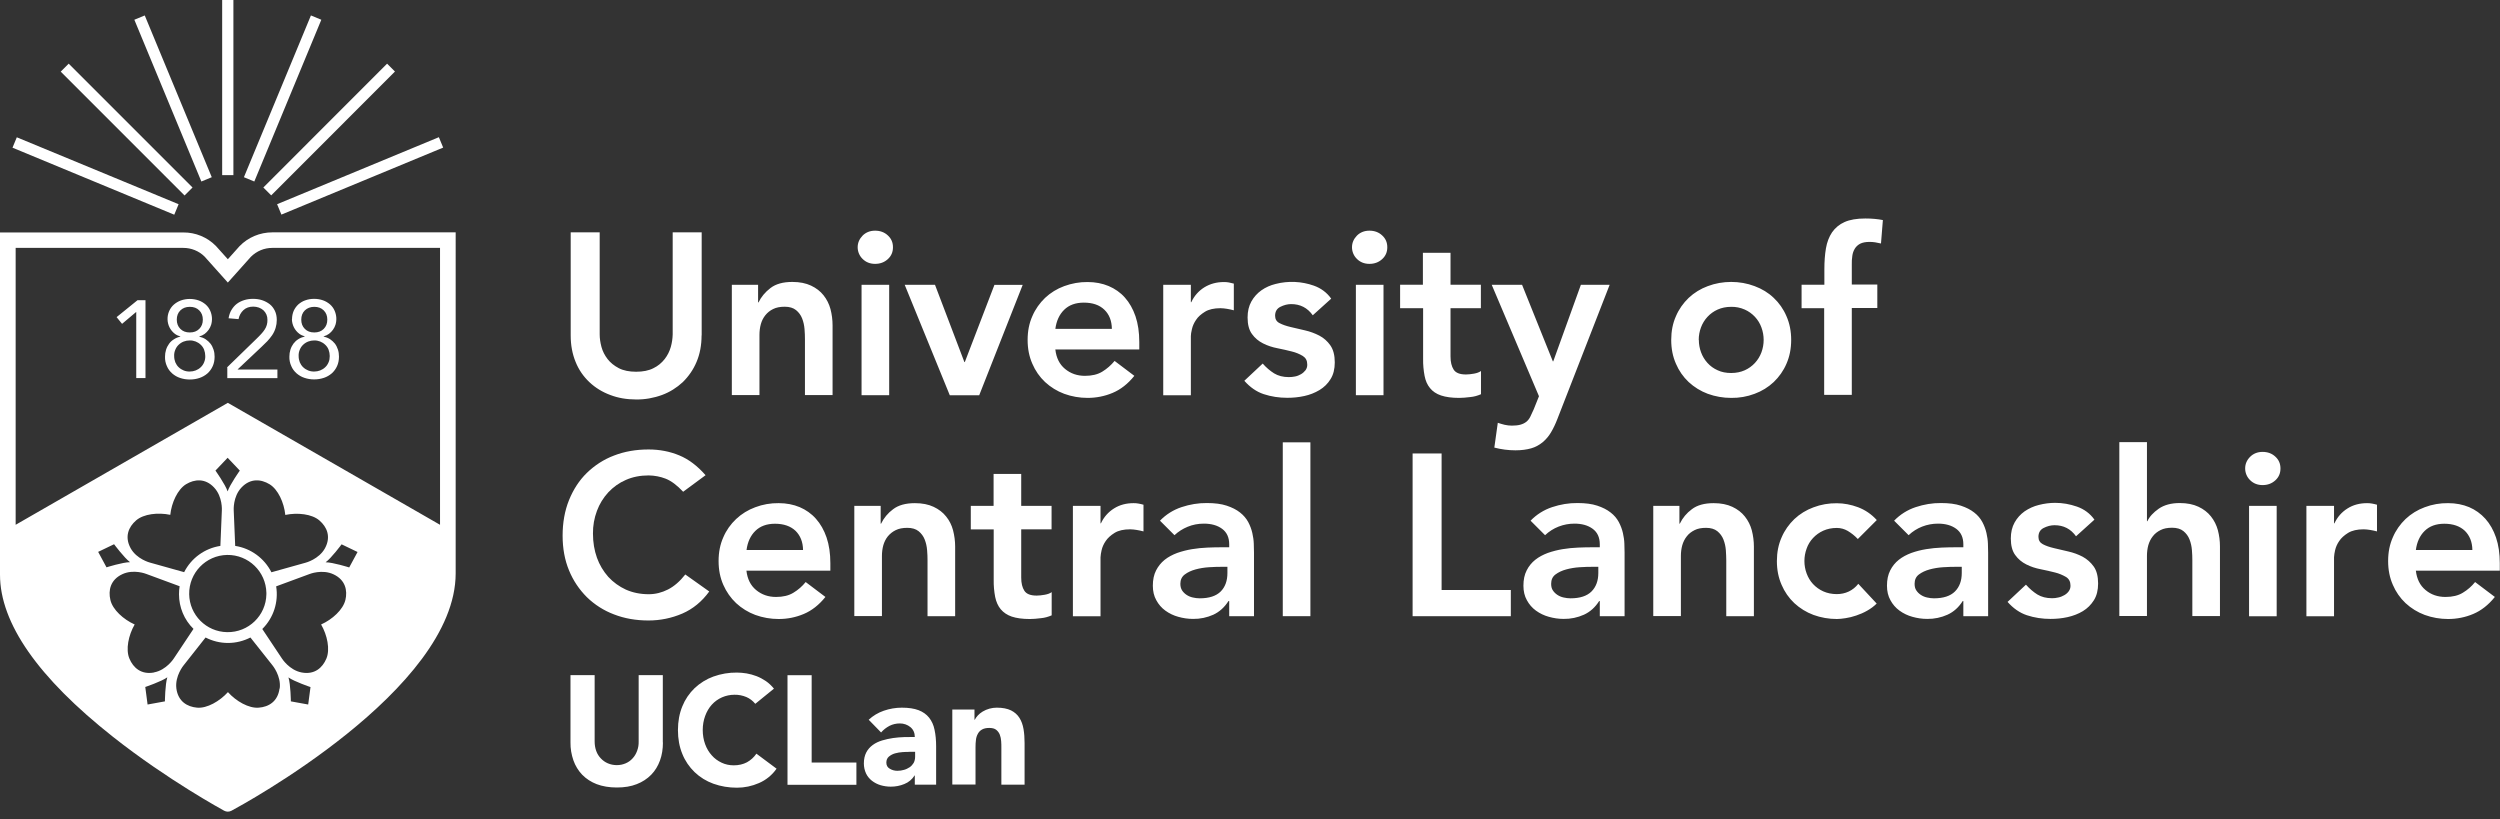
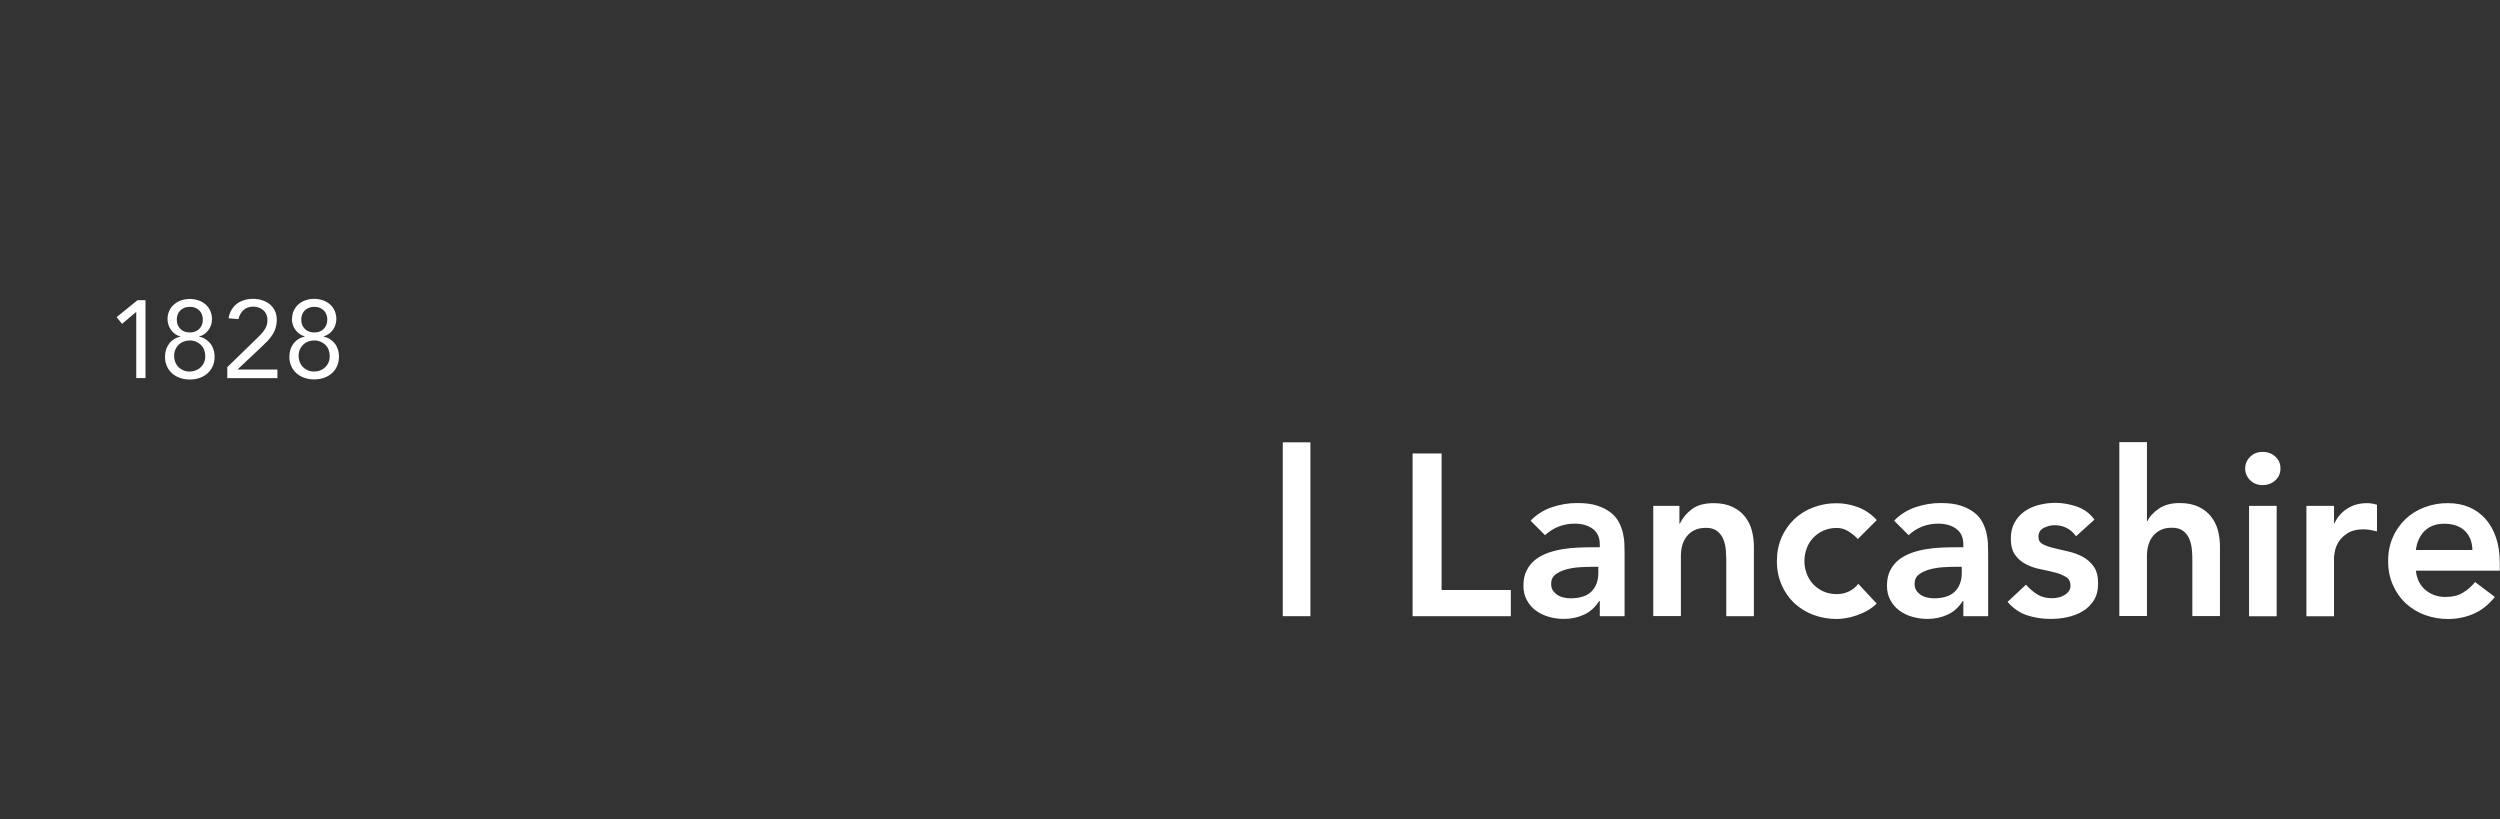
<svg xmlns="http://www.w3.org/2000/svg" id="Layer_2" data-name="Layer 2" viewBox="0 0 238 78">
  <rect x="0" y="0" width="238" height="78" fill="#333333" stroke="none" />
  <defs>
    <style>
      .cls-1 {
        fill: none;
      }

      .cls-2 {
        fill-rule: evenodd;
      }

      .cls-2, .cls-3 {
        fill: #fff;
      }
    </style>
  </defs>
  <g id="Layer_1-2" data-name="Layer 1">
    <path class="cls-1" d="M0,0h238v78H0V0Z" />
    <path class="cls-3" d="M13.85,35.99h-.88v-6.28h-.02l-1.33,1.12-.52-.64,1.99-1.61h.76v7.41h0ZM16.83,30.43c0,.36.11.65.34.88.23.23.52.34.9.34s.67-.11.9-.34c.23-.23.34-.52.34-.88s-.11-.65-.34-.88c-.23-.23-.52-.34-.9-.34s-.67.12-.9.34c-.23.23-.34.52-.34.88M16.58,33.89c0,.22.04.42.11.6.08.18.18.34.32.47.28.27.66.42,1.05.41.39,0,.77-.14,1.05-.41.14-.13.25-.29.32-.47.08-.19.12-.39.11-.6,0-.2-.04-.41-.11-.6-.07-.18-.18-.34-.32-.47-.28-.27-.66-.42-1.05-.41-.39,0-.77.14-1.05.41-.14.13-.24.28-.32.47-.08.19-.12.39-.11.6M15.95,30.39c-.01-.53.21-1.05.61-1.4.2-.17.42-.3.67-.39.26-.09.54-.14.84-.14s.58.05.84.14c.26.09.48.23.67.39.19.17.34.37.44.61.18.42.21.88.08,1.32-.11.35-.33.65-.62.87-.15.11-.32.19-.51.24v.02c.22.05.43.13.61.25.18.12.33.26.46.42.13.17.22.36.29.57.07.21.1.43.1.67,0,.33-.06.64-.18.9-.12.27-.29.5-.5.69-.22.19-.48.34-.75.43-.29.1-.6.15-.93.15s-.64-.05-.93-.15c-.28-.09-.53-.24-.75-.43-.21-.19-.39-.42-.5-.69-.13-.28-.19-.59-.18-.9,0-.23.03-.45.1-.67s.17-.4.29-.57c.12-.17.28-.31.46-.42.18-.12.38-.2.61-.25v-.02c-.18-.05-.36-.13-.51-.24-.44-.33-.7-.84-.71-1.39M21.61,34.98l2.8-2.72c.17-.17.33-.32.46-.47.13-.14.24-.28.33-.42.18-.27.27-.59.26-.92.01-.35-.13-.68-.39-.92-.13-.11-.27-.19-.43-.25-.17-.06-.35-.09-.53-.09-.38,0-.69.11-.93.33-.25.23-.41.53-.47.86l-.95-.08c.05-.3.14-.57.28-.8.14-.23.31-.43.51-.58.21-.16.45-.27.7-.35.26-.08.54-.12.84-.12s.6.04.87.13c.27.09.51.22.72.38.21.17.37.38.49.63.12.25.18.54.18.87,0,.52-.15,1.02-.44,1.45-.14.2-.29.39-.46.57-.17.18-.35.35-.54.53l-2.28,2.15v.02h3.78v.82h-4.77s0-1.01,0-1.01ZM28.68,30.43c0,.36.11.65.34.88s.52.34.9.34.67-.11.9-.34c.23-.23.34-.52.34-.88s-.11-.65-.34-.88c-.23-.23-.53-.34-.9-.34s-.67.12-.9.34c-.23.23-.34.52-.34.88M28.43,33.89c0,.22.04.42.11.6.08.18.18.34.32.47.28.27.66.42,1.05.41.39,0,.77-.14,1.05-.41.14-.13.24-.28.32-.47.08-.18.11-.38.11-.6,0-.2-.04-.41-.11-.6-.07-.18-.18-.34-.32-.47-.28-.27-.66-.42-1.05-.41-.39,0-.77.14-1.05.41-.14.13-.24.28-.32.47-.08.19-.12.39-.11.6M27.8,30.39c0-.29.06-.56.16-.8.11-.24.26-.44.44-.61.2-.17.42-.31.67-.39.27-.1.55-.14.84-.14.3,0,.58.05.84.14s.48.23.67.39c.19.17.34.37.44.61.18.42.21.88.08,1.32-.11.35-.33.65-.62.87-.15.11-.32.19-.51.24v.02c.22.05.42.13.61.25.18.12.33.26.46.42.13.17.22.36.29.57.07.21.1.43.1.67,0,.33-.06.64-.18.9-.12.27-.29.5-.5.69-.22.19-.48.34-.75.43-.3.1-.61.15-.93.15-.33,0-.64-.05-.93-.15-.28-.09-.53-.24-.75-.43-.21-.19-.39-.42-.5-.69-.13-.28-.19-.59-.18-.9,0-.23.03-.45.1-.67s.17-.4.29-.57c.13-.17.28-.31.46-.42.18-.12.39-.2.61-.25v-.02c-.18-.05-.36-.13-.51-.24-.44-.33-.7-.84-.71-1.39" />
-     <path class="cls-2" d="M42.19,14.05l-.41-.99-15.4,6.38.41.99,15.4-6.38ZM37.6,6.81l-.75-.75-11.78,11.79.75.75,11.78-11.79ZM30.59,1.88l-.99-.41-6.38,15.4.99.41L30.59,1.88ZM22.22,0h-1.07v16.67h1.07V0ZM20.16,16.87L13.78,1.47l-.99.41,6.38,15.4.99-.41ZM18.32,17.84L6.54,6.06l-.76.76,11.79,11.79.76-.76ZM17,19.44L1.6,13.07l-.41.99,15.4,6.38.41-.99Z" />
-     <path class="cls-3" d="M25.93,22.12c-1.18,0-2.31.47-3.13,1.32l-1.11,1.24-1.14-1.27c-.82-.83-1.94-1.29-3.1-1.28H0v32.58c0,4.61,3.62,9.8,10.76,15.44,5.23,4.13,10.53,7,10.58,7.03.22.12.48.12.7,0,.87-.47,21.34-11.51,21.34-22.6V22.12h-17.45ZM9.34,52.54l1.52-.73s.97,1.3,1.52,1.71c-.69,0-2.24.49-2.24.49l-.8-1.48ZM16.21,49.02c.12-1.17.7-2.43,1.5-2.92.81-.49,1.83-.59,2.67.31.83.88.74,2.18.74,2.18l-.14,3.38c-1.49.23-2.77,1.16-3.45,2.5l-3.25-.91s-1.27-.32-1.85-1.38c-.59-1.09-.19-2.02.53-2.64.72-.62,2.09-.77,3.24-.53h0s0,0,0,0ZM27.17,49.02c1.15-.24,2.53-.09,3.24.53.72.62,1.12,1.55.53,2.64-.58,1.06-1.85,1.38-1.85,1.38l-3.25.91c-.68-1.34-1.96-2.28-3.45-2.51l-.14-3.38s-.09-1.31.74-2.18c.85-.9,1.86-.8,2.67-.31.81.49,1.38,1.75,1.5,2.92h0s0,0,0,0ZM25.36,56.45s0,.08,0,.12c-.03,2.03-1.71,3.65-3.74,3.61-1.98-.03-3.58-1.63-3.61-3.61-.03-2.03,1.58-3.7,3.61-3.74,2.03-.03,3.7,1.58,3.74,3.61ZM21.67,46.78c-.22-.66-1.16-1.98-1.16-1.98l1.16-1.22,1.16,1.22s-.94,1.32-1.16,1.98ZM15.7,66.77l-1.65.3-.22-1.67s1.54-.52,2.1-.92c-.21.66-.23,2.28-.23,2.28ZM14.66,64.02c-1.21.23-1.98-.45-2.34-1.32-.37-.87-.09-2.23.5-3.25h0s0,0,0,0c-1.07-.48-2.1-1.41-2.31-2.33-.22-.92,0-1.92,1.12-2.45,1.09-.52,2.3-.03,2.3-.03l3.17,1.17c-.04.25-.06.5-.06.76,0,1.24.49,2.43,1.38,3.3l-1.87,2.81s-.7,1.11-1.88,1.33ZM26.61,65.55c-.16,1.23-1.03,1.75-1.98,1.82-.94.08-2.15-.61-2.93-1.48-.79.87-1.99,1.56-2.93,1.48-.95-.08-1.82-.6-1.98-1.83-.15-1.19.69-2.2.69-2.2l2.09-2.65c.66.34,1.39.52,2.13.52.77,0,1.5-.19,2.14-.52l2.1,2.65s.84,1.01.69,2.2ZM29.34,67.07l-1.65-.3s-.02-1.62-.23-2.28c.56.4,2.1.92,2.1.92l-.22,1.66ZM32.88,57.12c-.22.92-1.24,1.85-2.31,2.33h0s0,0,0,0c.59,1.02.87,2.38.5,3.25-.37.88-1.13,1.55-2.35,1.32-1.18-.22-1.88-1.33-1.88-1.33l-1.87-2.81c1.07-1.06,1.56-2.57,1.32-4.06l3.17-1.17s1.21-.49,2.3.03h0c1.12.53,1.34,1.52,1.12,2.45ZM33.24,54.02s-1.55-.49-2.24-.49c.56-.41,1.52-1.71,1.52-1.71l1.52.73-.8,1.48ZM41.89,49.96l-20.2-11.61L1.49,49.96v-26.36h15.96c.76,0,1.48.29,2.02.82l1.11,1.24,1.11,1.24,1.11-1.24,1.08-1.21c.57-.56,1.28-.85,2.05-.85h15.96v26.36Z" />
-     <path class="cls-3" d="M63.11,70.69c0,.62-.09,1.19-.28,1.71-.19.52-.46.97-.83,1.35-.39.4-.86.7-1.38.9-.55.22-1.18.32-1.9.32s-1.37-.11-1.92-.32c-.52-.2-.99-.5-1.38-.9-.37-.39-.65-.85-.83-1.36-.19-.55-.29-1.13-.28-1.71v-6.41h2.3v6.32c0,.32.05.62.15.9.1.28.25.51.44.71.19.2.41.36.67.47.26.11.54.17.85.17s.58-.06.84-.17c.26-.11.48-.27.66-.47.19-.2.33-.44.43-.71.11-.29.16-.59.15-.9v-6.32h2.3v6.41h0ZM71.89,66.99c-.22-.27-.51-.49-.83-.63-.36-.15-.75-.23-1.14-.22-.82,0-1.61.34-2.16.95-.27.3-.48.66-.63,1.07-.15.41-.23.86-.23,1.34s.08.94.23,1.35c.15.41.36.76.63,1.06.26.3.58.53.94.7.36.17.74.25,1.16.25.47,0,.89-.1,1.25-.29.36-.2.67-.48.9-.82l1.92,1.43c-.42.6-1,1.08-1.68,1.37-.66.29-1.37.44-2.09.44-.77,0-1.53-.12-2.25-.38-.66-.24-1.27-.61-1.78-1.1-.51-.49-.91-1.08-1.17-1.73-.28-.68-.42-1.43-.42-2.27s.14-1.59.42-2.27c.26-.65.66-1.24,1.17-1.73.51-.48,1.12-.86,1.78-1.1.72-.26,1.49-.39,2.25-.38.29,0,.6.03.92.08.32.06.63.14.94.26.31.12.61.28.89.47.29.2.54.44.77.72,0,0-1.77,1.44-1.77,1.44ZM74.97,64.28h2.3v8.31h4.26v2.12h-6.56v-10.43h0ZM86.56,71.58c-.17,0-.38,0-.63.02-.24.01-.49.06-.72.12-.22.06-.42.17-.59.31-.16.14-.24.33-.24.57,0,.27.11.46.34.59.22.13.46.19.71.19.22,0,.43-.03.63-.09.19-.05.37-.14.54-.25.16-.11.28-.25.38-.41.09-.17.14-.36.14-.59v-.47h-.55ZM87.1,73.82h-.03c-.23.37-.57.66-.98.82-.41.17-.84.25-1.29.25-.33,0-.66-.05-.97-.14-.3-.09-.57-.23-.82-.42-.24-.19-.43-.42-.56-.69-.14-.3-.21-.63-.21-.96,0-.41.08-.76.23-1.05.15-.29.36-.52.62-.71.26-.19.56-.33.89-.43.34-.1.69-.18,1.04-.23.36-.05.72-.08,1.07-.09.36-.01.69-.01,1-.01,0-.39-.14-.71-.42-.94-.28-.23-.63-.35-1-.35-.36,0-.69.08-.99.23-.3.16-.58.37-.8.63l-1.18-1.21c.41-.38.89-.67,1.44-.86.55-.19,1.13-.29,1.71-.29.65,0,1.18.08,1.6.24.42.16.75.4,1,.71.25.32.43.7.52,1.16.1.46.15.98.15,1.58v3.64h-2.03v-.9h0ZM90.65,67.55h2.12v.97h.03c.07-.14.17-.28.29-.41.13-.14.28-.26.46-.37.4-.24.87-.37,1.34-.37.56,0,1.01.09,1.36.26.34.17.61.41.8.71.19.3.32.66.39,1.07.07.41.1.86.1,1.34v3.95h-2.21v-3.51c0-.21,0-.42-.02-.64-.01-.21-.06-.42-.13-.61-.07-.18-.19-.34-.34-.46-.15-.12-.37-.18-.66-.18s-.51.05-.69.15-.31.24-.4.41c-.1.18-.16.38-.18.58-.03.22-.04.45-.04.68v3.57h-2.21s0-7.16,0-7.16ZM66.79,31.93c0,.93-.16,1.78-.48,2.53-.3.72-.75,1.37-1.31,1.92-.57.53-1.24.95-1.97,1.22-.79.29-1.63.44-2.47.43-.89,0-1.72-.14-2.47-.43-.73-.27-1.41-.68-1.98-1.22-.57-.54-1.02-1.19-1.31-1.92-.31-.75-.47-1.59-.47-2.53v-9.81h2.76v9.72c0,.38.06.78.17,1.19s.31.8.58,1.15c.27.35.63.64,1.07.87.44.23,1,.34,1.65.34s1.21-.11,1.65-.34c.42-.2.78-.5,1.07-.87.27-.35.46-.73.58-1.15.11-.39.17-.79.18-1.19v-9.72h2.76v9.81h0ZM69.67,27.11h2.5v1.68h.04c.25-.52.63-.98,1.14-1.37.51-.39,1.2-.58,2.08-.58.7,0,1.29.12,1.78.35.49.23.89.54,1.19.92.31.39.53.83.66,1.31.13.5.2,1.01.2,1.56v6.63h-2.63v-5.32c0-.29-.01-.61-.04-.97-.03-.35-.1-.68-.23-1.01-.12-.31-.32-.58-.58-.79-.26-.21-.62-.32-1.07-.32s-.81.07-1.11.22c-.29.14-.54.34-.74.59-.2.25-.34.53-.43.85-.09.33-.13.67-.13,1.01v5.74h-2.63s0-10.51,0-10.51ZM82.02,27.11h2.63v10.51h-2.63v-10.51h0ZM81.65,23.54c0-.42.16-.79.47-1.11.31-.31.71-.47,1.19-.47s.89.15,1.21.45c.33.3.49.67.49,1.13s-.16.83-.49,1.13c-.33.3-.73.45-1.21.45s-.88-.16-1.19-.47c-.3-.29-.47-.69-.47-1.11M86.14,27.11h2.87l2.8,7.36h.04l2.82-7.35h2.69l-4.14,10.51h-2.8s-4.29-10.51-4.29-10.51ZM105.85,31.31c-.01-.77-.25-1.38-.72-1.83s-1.12-.67-1.95-.67c-.79,0-1.41.23-1.87.68s-.74,1.06-.84,1.82h5.38ZM100.47,33.28c.09.79.39,1.4.92,1.84.53.44,1.16.66,1.9.66.66,0,1.21-.13,1.65-.4s.83-.61,1.17-1.02l1.88,1.42c-.61.76-1.3,1.3-2.06,1.62-.75.32-1.57.48-2.39.48-.76,0-1.52-.13-2.23-.39-.67-.25-1.29-.63-1.82-1.12-.52-.49-.93-1.08-1.21-1.74-.3-.68-.45-1.43-.45-2.27s.15-1.59.45-2.26c.28-.66.7-1.25,1.21-1.74.52-.49,1.14-.87,1.82-1.12.71-.26,1.47-.4,2.23-.39.73,0,1.4.13,2,.38.59.25,1.13.62,1.55,1.1.43.48.77,1.08,1.01,1.78.24.71.36,1.52.36,2.44v.72h-8.01,0ZM110.74,27.11h2.63v1.66h.04c.27-.59.7-1.08,1.25-1.42.54-.33,1.16-.5,1.86-.5.16,0,.32.01.47.04.15.03.31.07.47.11v2.54c-.21-.06-.43-.1-.65-.14-.21-.04-.41-.05-.62-.06-.61,0-1.11.11-1.48.34-.37.23-.66.48-.85.78-.18.26-.32.56-.39.88-.07.29-.1.51-.1.66v5.63h-2.63s0-10.51,0-10.51ZM124.98,30.02c-.51-.72-1.2-1.07-2.06-1.07-.35,0-.69.09-1.03.26-.34.17-.5.46-.5.85,0,.32.14.56.42.7.28.15.63.27,1.05.37.42.1.88.21,1.37.32.49.11.94.28,1.37.5.42.22.78.54,1.05.93.28.4.42.94.42,1.62,0,.63-.13,1.16-.4,1.59-.26.43-.62.78-1.05,1.04-.45.27-.94.46-1.45.57-.54.12-1.08.17-1.62.17-.77,0-1.53-.11-2.25-.35-.69-.23-1.3-.66-1.84-1.27l1.75-1.64c.33.38.7.69,1.08.93.39.24.86.36,1.41.36.19,0,.39-.02.59-.06.21-.04.39-.12.57-.22.17-.1.31-.23.43-.38.11-.16.17-.34.16-.54,0-.37-.14-.63-.42-.81-.33-.2-.68-.34-1.05-.43-.42-.11-.88-.21-1.37-.31-.47-.09-.94-.24-1.37-.46-.42-.21-.78-.51-1.05-.89-.28-.38-.42-.9-.42-1.58,0-.58.12-1.09.36-1.52.24-.43.56-.78.95-1.06.41-.29.87-.49,1.36-.61,1.2-.31,2.47-.25,3.63.16.68.24,1.24.65,1.66,1.24l-1.75,1.58h0ZM129.08,27.11h2.63v10.51h-2.63v-10.51h0ZM128.71,23.54c0-.42.16-.79.47-1.11.31-.31.71-.47,1.19-.47s.89.15,1.21.45c.33.3.49.67.49,1.13s-.16.83-.49,1.13c-.33.3-.73.45-1.21.45s-.88-.16-1.19-.47c-.3-.29-.47-.69-.47-1.11M133.29,29.34v-2.23h2.17v-3.04h2.63v3.04h2.89v2.23h-2.89v4.6c0,.53.1.94.3,1.25.2.31.59.46,1.17.46.23,0,.49-.03.77-.08.28-.05.49-.13.66-.25v2.21c-.32.14-.67.24-1.02.27-.4.05-.76.08-1.06.08-.7,0-1.27-.08-1.72-.23-.45-.15-.8-.39-1.05-.7-.26-.31-.43-.7-.52-1.17-.1-.53-.15-1.08-.14-1.62v-4.82h-2.17ZM142.01,27.11h2.89l2.93,7.29h.04l2.63-7.29h2.74l-4.97,12.76c-.19.5-.4.93-.62,1.3-.21.36-.48.67-.8.94-.32.26-.69.46-1.08.57-.42.12-.92.19-1.5.19-.68,0-1.36-.09-2.01-.26l.33-2.36c.2.07.42.13.65.19.23.05.46.08.69.08.32,0,.59-.03.81-.09.22-.06.4-.15.56-.27.15-.12.28-.28.38-.48.1-.2.21-.44.33-.71l.5-1.25s-4.49-10.59-4.49-10.59ZM161.73,32.36c0,.41.07.8.21,1.18.14.38.34.71.61,1.01s.59.53.97.7c.38.18.81.26,1.29.26s.91-.09,1.29-.26c.74-.33,1.31-.95,1.59-1.71.28-.76.28-1.6,0-2.36-.27-.76-.85-1.38-1.59-1.71-.41-.18-.85-.27-1.29-.26-.48,0-.91.09-1.29.26-.74.33-1.31.95-1.59,1.71-.14.38-.21.77-.21,1.18M159.1,32.36c0-.83.15-1.59.45-2.26.28-.66.7-1.25,1.21-1.74.52-.49,1.14-.87,1.82-1.12.71-.27,1.47-.4,2.23-.4.76,0,1.52.13,2.23.4.7.26,1.31.63,1.82,1.12.51.48.92,1.06,1.21,1.74.3.68.45,1.43.45,2.26s-.15,1.59-.45,2.27c-.28.66-.7,1.25-1.21,1.74-.52.49-1.14.87-1.82,1.12-.71.27-1.47.4-2.23.39-.76,0-1.52-.13-2.23-.39-.67-.25-1.29-.63-1.82-1.12-.52-.49-.93-1.08-1.21-1.74-.3-.68-.45-1.43-.45-2.27M173.68,29.34h-2.17v-2.23h2.17v-1.49c0-.73.05-1.39.15-1.98.1-.59.3-1.1.58-1.52.3-.43.71-.77,1.19-.98.51-.23,1.17-.34,1.99-.34.6,0,1.15.05,1.66.15l-.18,2.23c-.18-.04-.36-.08-.55-.11-.18-.03-.36-.04-.55-.04-.36,0-.66.06-.88.17-.21.11-.39.27-.51.47-.13.21-.21.45-.24.69-.04.28-.06.55-.05.83v1.9h2.43v2.23h-2.43v8.27h-2.63v-8.27h0ZM65.02,46.8c-.57-.61-1.12-1.02-1.65-1.23-.51-.2-1.06-.3-1.61-.31-.8,0-1.53.14-2.18.43-.63.27-1.2.68-1.67,1.18-.47.51-.84,1.11-1.08,1.76-.26.69-.39,1.43-.38,2.17,0,.83.13,1.6.38,2.3.24.67.61,1.29,1.08,1.82.47.51,1.04.92,1.67,1.21.65.29,1.38.44,2.18.44.63,0,1.24-.15,1.83-.45.59-.3,1.14-.78,1.65-1.43l2.28,1.62c-.7.96-1.55,1.66-2.56,2.1-1.02.44-2.11.66-3.22.66-1.2,0-2.29-.19-3.29-.58-.96-.36-1.84-.92-2.58-1.64-.73-.73-1.31-1.59-1.7-2.55-.41-.99-.61-2.09-.61-3.31s.2-2.37.61-3.38c.41-1.01.97-1.88,1.7-2.59.74-.72,1.62-1.29,2.58-1.65,1-.39,2.1-.58,3.29-.58,1.05,0,2.03.19,2.92.56.9.37,1.73,1,2.51,1.89,0,0-2.14,1.58-2.14,1.58ZM76.45,52.36c-.01-.77-.26-1.38-.72-1.83-.47-.44-1.12-.67-1.95-.67-.79,0-1.41.23-1.87.68-.46.45-.74,1.06-.84,1.82h5.39ZM71.06,54.33c.09.79.39,1.4.92,1.84.53.44,1.16.66,1.9.66.66,0,1.21-.13,1.65-.4.45-.27.84-.61,1.17-1.02l1.88,1.42c-.61.76-1.3,1.3-2.06,1.62-.76.32-1.55.48-2.39.48-.76,0-1.52-.13-2.23-.39-.67-.25-1.29-.63-1.82-1.12-.52-.49-.93-1.08-1.22-1.74-.3-.68-.45-1.43-.45-2.27s.15-1.59.45-2.26c.28-.66.7-1.25,1.22-1.74.52-.49,1.14-.87,1.82-1.12.71-.27,1.47-.4,2.23-.39.73,0,1.4.13,2,.38.59.25,1.13.63,1.55,1.11.43.48.77,1.08,1.01,1.78.24.71.36,1.52.36,2.44v.72h-8.01ZM81.34,48.16h2.5v1.69h.04c.26-.54.65-1.01,1.14-1.37.51-.39,1.2-.58,2.08-.58.7,0,1.29.12,1.78.35.49.23.89.54,1.19.92.31.38.53.82.66,1.31.13.51.2,1.03.2,1.55v6.63h-2.63v-5.32c0-.29-.01-.62-.04-.97-.03-.35-.1-.68-.23-1.01-.12-.31-.32-.58-.58-.79-.26-.21-.62-.32-1.07-.32s-.81.07-1.11.22c-.29.14-.54.34-.75.59-.2.25-.34.54-.43.85-.09.33-.13.67-.13,1.01v5.73h-2.63s0-10.51,0-10.51ZM92.42,50.39v-2.23h2.17v-3.04h2.63v3.04h2.89v2.23h-2.89v4.6c0,.53.1.94.3,1.25.2.31.59.46,1.17.46.23,0,.49-.03.77-.08.28-.05.5-.13.66-.25v2.21c-.32.14-.67.24-1.02.27-.4.05-.75.08-1.06.08-.7,0-1.27-.08-1.72-.23-.44-.15-.79-.39-1.05-.7-.26-.31-.43-.7-.53-1.17-.1-.53-.15-1.08-.14-1.62v-4.81h-2.17,0ZM102.14,48.16h2.63v1.66h.04c.27-.59.7-1.08,1.25-1.42.54-.34,1.16-.5,1.86-.5.16,0,.32.01.47.04.15.03.31.06.47.11v2.54c-.21-.06-.43-.1-.65-.14-.21-.04-.41-.05-.62-.06-.61,0-1.11.11-1.48.34-.37.23-.66.49-.85.78-.18.26-.32.56-.39.88-.05.22-.09.44-.1.66v5.62h-2.63s0-10.51,0-10.51ZM116.87,53.96h-.55c-.36,0-.77.01-1.23.04-.45.03-.88.1-1.28.21-.4.11-.74.27-1.02.48-.28.21-.42.51-.42.89,0,.25.06.46.16.62.11.17.25.31.43.43.18.12.37.2.59.25.22.05.44.08.66.08.9,0,1.57-.22,2-.65s.64-1.02.64-1.76v-.59h0ZM117.02,57.22h-.07c-.38.6-.86,1.03-1.44,1.3-.6.27-1.26.41-1.93.4-.48,0-.95-.07-1.41-.2-.44-.12-.86-.32-1.23-.59-.36-.26-.65-.6-.86-.99-.22-.39-.33-.85-.33-1.38,0-.57.1-1.05.31-1.46.2-.39.48-.74.82-1.01.34-.27.74-.48,1.19-.65.46-.16.93-.28,1.41-.36.49-.08.98-.13,1.48-.15.47-.02.93-.03,1.4-.03h.66v-.28c0-.66-.23-1.15-.68-1.48-.45-.33-1.03-.49-1.73-.49-.55,0-1.07.1-1.55.3-.46.19-.89.46-1.25.8l-1.38-1.38c.57-.59,1.27-1.03,2.05-1.29.78-.26,1.6-.4,2.42-.39.74,0,1.37.08,1.88.25.51.17.93.38,1.27.65.33.26.59.56.78.91.18.34.31.69.39,1.04.08.35.13.69.14,1.02.01.33.02.62.02.86v6.04h-2.36v-1.44h0Z" />
    <path class="cls-2" d="M122.12,42.11h2.63v16.55h-2.63v-16.55Z" />
    <path class="cls-3" d="M134.48,43.17h2.76v13h6.59v2.49h-9.35v-15.5ZM152.16,53.96h-.55c-.37,0-.77.01-1.23.04-.45.03-.88.1-1.28.21-.4.11-.74.27-1.02.48-.28.21-.41.51-.41.89,0,.25.05.46.16.62.11.17.25.31.43.43.18.12.37.2.59.25.22.05.44.08.66.08.9,0,1.57-.22,2-.65.43-.43.65-1.02.65-1.76v-.59h0ZM152.31,57.22h-.07c-.38.6-.86,1.03-1.45,1.3-.6.27-1.26.41-1.93.4-.48,0-.95-.07-1.41-.2-.44-.12-.86-.32-1.23-.59-.36-.26-.65-.6-.86-.99-.22-.39-.33-.85-.33-1.38,0-.57.1-1.05.31-1.46.2-.4.48-.74.82-1.01.34-.27.74-.48,1.19-.65.46-.16.93-.28,1.41-.36.49-.08.98-.13,1.48-.15.47-.02.93-.03,1.4-.03h.66v-.28c0-.66-.23-1.15-.68-1.48-.45-.33-1.03-.49-1.73-.49-1.04,0-2.04.38-2.8,1.1l-1.38-1.38c.57-.59,1.27-1.03,2.05-1.29.78-.26,1.6-.4,2.42-.39.74,0,1.37.08,1.88.25.51.17.93.38,1.27.65.34.26.59.56.78.91.18.34.31.69.39,1.04.08.35.13.69.14,1.02.01.33.02.62.02.86v6.04h-2.36s0-1.44,0-1.44ZM157.39,48.16h2.49v1.69h.04c.26-.54.65-1.01,1.14-1.37.51-.39,1.2-.58,2.08-.58.7,0,1.29.12,1.78.35.49.23.89.54,1.19.92.31.39.53.83.66,1.31.13.51.2,1.03.2,1.55v6.63h-2.63v-5.32c0-.29-.02-.62-.04-.97-.03-.35-.1-.68-.23-1.01-.12-.31-.32-.58-.58-.79-.26-.21-.62-.32-1.07-.32s-.81.07-1.1.22c-.3.15-.55.34-.74.59-.2.25-.34.54-.43.85-.09.33-.13.67-.13,1.01v5.73h-2.63v-10.51h0ZM176.86,51.31c-.28-.3-.61-.56-.96-.77-.31-.18-.67-.28-1.03-.28-.48,0-.91.09-1.29.26-.38.17-.71.41-.98.7-.27.29-.48.63-.61,1.01-.14.38-.21.78-.21,1.18,0,.41.07.8.21,1.18.14.38.34.72.61,1.01s.6.53.98.7c.38.17.81.26,1.29.26.39,0,.78-.08,1.14-.25.35-.17.65-.41.9-.73l1.75,1.88c-.26.26-.57.49-.91.68-.33.19-.68.34-1.04.46-.35.12-.68.2-1.01.25-.32.05-.6.08-.83.08-.76,0-1.52-.13-2.23-.39-.67-.25-1.29-.63-1.82-1.12-.52-.49-.93-1.08-1.21-1.74-.3-.68-.45-1.43-.45-2.26s.15-1.59.45-2.26c.28-.66.7-1.25,1.21-1.74.52-.49,1.14-.87,1.82-1.12.71-.27,1.47-.4,2.23-.39.67,0,1.35.13,2.02.38.68.26,1.27.66,1.78,1.22,0,0-1.82,1.82-1.82,1.82ZM186.76,53.96h-.55c-.37,0-.77.01-1.23.04-.45.03-.88.1-1.28.21-.4.11-.74.27-1.02.48-.28.21-.41.51-.41.89,0,.25.05.46.16.62.11.17.25.31.43.43.18.12.37.2.59.25.22.05.44.08.66.08.9,0,1.57-.22,2-.65.43-.43.65-1.02.65-1.76v-.59h0ZM186.92,57.22h-.07c-.38.6-.86,1.03-1.45,1.3-.6.27-1.26.41-1.93.4-.48,0-.95-.07-1.41-.2-.44-.12-.86-.32-1.23-.59-.36-.26-.65-.6-.86-.99-.22-.39-.33-.85-.33-1.38,0-.57.1-1.05.31-1.46.2-.4.48-.74.82-1.01.34-.27.74-.48,1.19-.65.45-.16.92-.28,1.41-.36.49-.08.98-.13,1.48-.15.47-.02.93-.03,1.4-.03h.66v-.28c0-.66-.23-1.15-.68-1.48-.45-.33-1.03-.49-1.73-.49-1.04,0-2.04.38-2.8,1.1l-1.38-1.38c.57-.59,1.27-1.03,2.05-1.29.78-.26,1.6-.4,2.42-.39.74,0,1.37.08,1.88.25.51.17.93.38,1.27.65.34.26.59.56.78.91.18.34.31.69.39,1.04.08.35.13.69.14,1.02.01.33.02.62.02.86v6.04h-2.36s0-1.44,0-1.44ZM197.65,51.07c-.51-.72-1.2-1.07-2.06-1.07-.35,0-.69.09-1.03.26-.34.17-.5.46-.5.85,0,.32.14.55.42.7s.63.27,1.05.37c.42.1.88.21,1.37.32.49.11.95.28,1.37.5.42.23.77.54,1.05.93.28.39.42.94.42,1.62,0,.63-.13,1.16-.4,1.59s-.62.78-1.05,1.04c-.43.26-.92.45-1.46.57-.54.12-1.08.17-1.62.17-.77,0-1.53-.11-2.25-.35-.69-.23-1.3-.66-1.84-1.27l1.75-1.64c.34.38.7.69,1.08.93.39.24.86.36,1.41.36.19,0,.39-.02.59-.07.21-.04.39-.12.57-.22.18-.1.32-.23.43-.38.11-.16.17-.34.16-.54,0-.36-.14-.63-.42-.81-.33-.19-.68-.34-1.05-.43-.43-.11-.88-.21-1.37-.31-.47-.09-.94-.24-1.37-.46-.42-.21-.78-.51-1.05-.89-.28-.38-.42-.9-.42-1.58,0-.58.12-1.09.36-1.52.24-.43.56-.78.95-1.06.41-.28.87-.49,1.36-.61.51-.13,1.03-.2,1.55-.2.7,0,1.39.12,2.08.36.68.24,1.24.65,1.66,1.24l-1.75,1.58h0ZM204.39,49.62h.04c.2-.44.57-.83,1.08-1.19.52-.36,1.19-.54,2-.54.7,0,1.29.12,1.78.35.49.23.89.54,1.19.92.31.39.53.83.66,1.31.13.5.2,1.01.2,1.55v6.63h-2.63v-5.32c0-.29-.01-.62-.04-.97-.03-.35-.1-.68-.23-1.01-.12-.31-.32-.58-.58-.79-.26-.21-.62-.32-1.07-.32s-.81.07-1.1.22c-.3.15-.55.34-.74.59-.2.25-.34.54-.43.85-.09.33-.13.67-.13,1.01v5.73h-2.63v-16.55h2.63v7.51ZM214.11,48.16h2.63v10.51h-2.63s0-10.51,0-10.51ZM213.74,44.59c0-.42.16-.79.47-1.1.31-.31.71-.47,1.19-.47s.89.15,1.21.45c.33.3.49.67.49,1.13s-.16.83-.49,1.13c-.33.3-.73.45-1.21.45s-.88-.16-1.19-.47c-.3-.29-.47-.69-.47-1.11M219.57,48.16h2.63v1.66h.04c.27-.59.7-1.08,1.25-1.42.54-.34,1.16-.5,1.86-.5.16,0,.32.01.47.04.15.03.31.06.47.11v2.54c-.21-.06-.43-.1-.65-.14-.21-.04-.41-.05-.62-.06-.61,0-1.1.11-1.48.34-.37.23-.66.49-.85.78-.18.26-.32.56-.39.88-.05.22-.09.44-.1.66v5.62h-2.63s0-10.51,0-10.51ZM235.37,52.36c-.01-.77-.26-1.38-.72-1.83-.47-.44-1.12-.67-1.95-.67-.79,0-1.41.23-1.87.68-.46.45-.74,1.06-.84,1.82h5.38ZM229.99,54.33c.09.79.39,1.4.92,1.84.52.44,1.16.66,1.9.66.66,0,1.21-.13,1.65-.4.45-.27.84-.61,1.17-1.02l1.88,1.42c-.61.76-1.3,1.3-2.06,1.62-.75.32-1.57.48-2.39.48-.76,0-1.52-.13-2.23-.39-.67-.25-1.29-.63-1.82-1.12-.52-.49-.93-1.08-1.21-1.74-.3-.68-.45-1.43-.45-2.27s.15-1.59.45-2.26c.28-.66.7-1.25,1.21-1.74.52-.49,1.14-.87,1.82-1.12.71-.27,1.47-.4,2.23-.39.73,0,1.4.13,2,.38.59.25,1.12.63,1.55,1.11.43.48.77,1.08,1.01,1.78.24.71.36,1.52.36,2.44v.72s-8.01,0-8.01,0Z" />
  </g>
</svg>